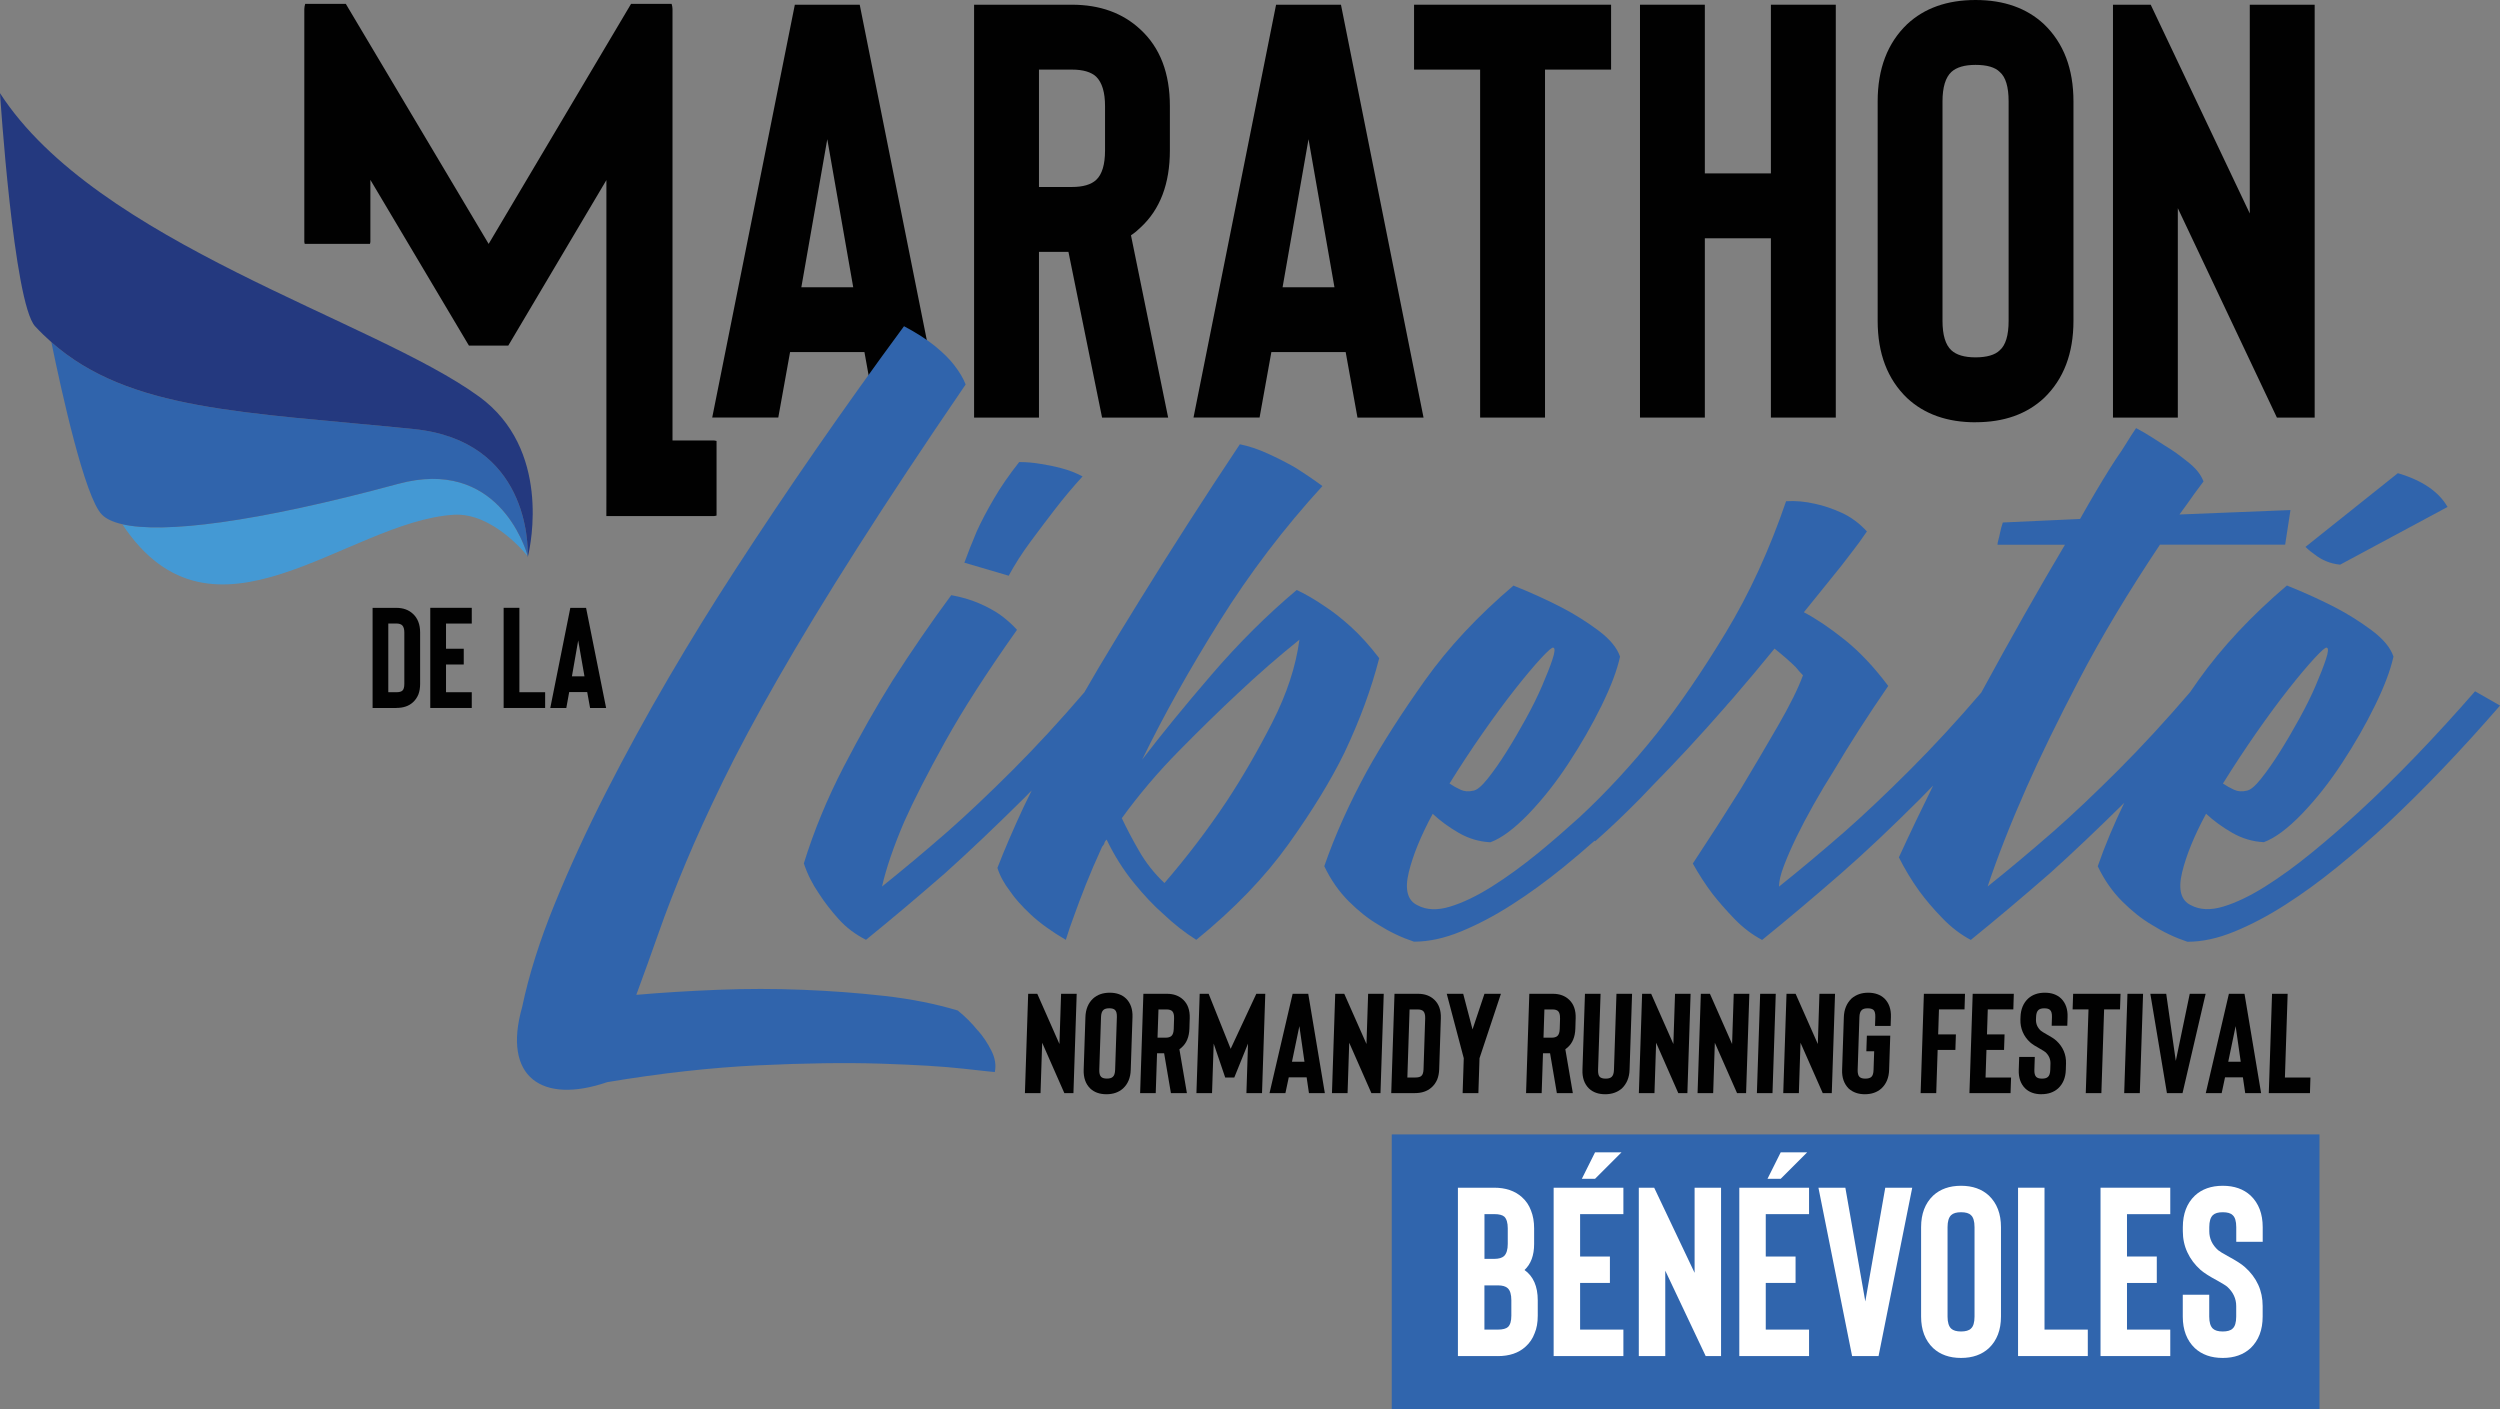
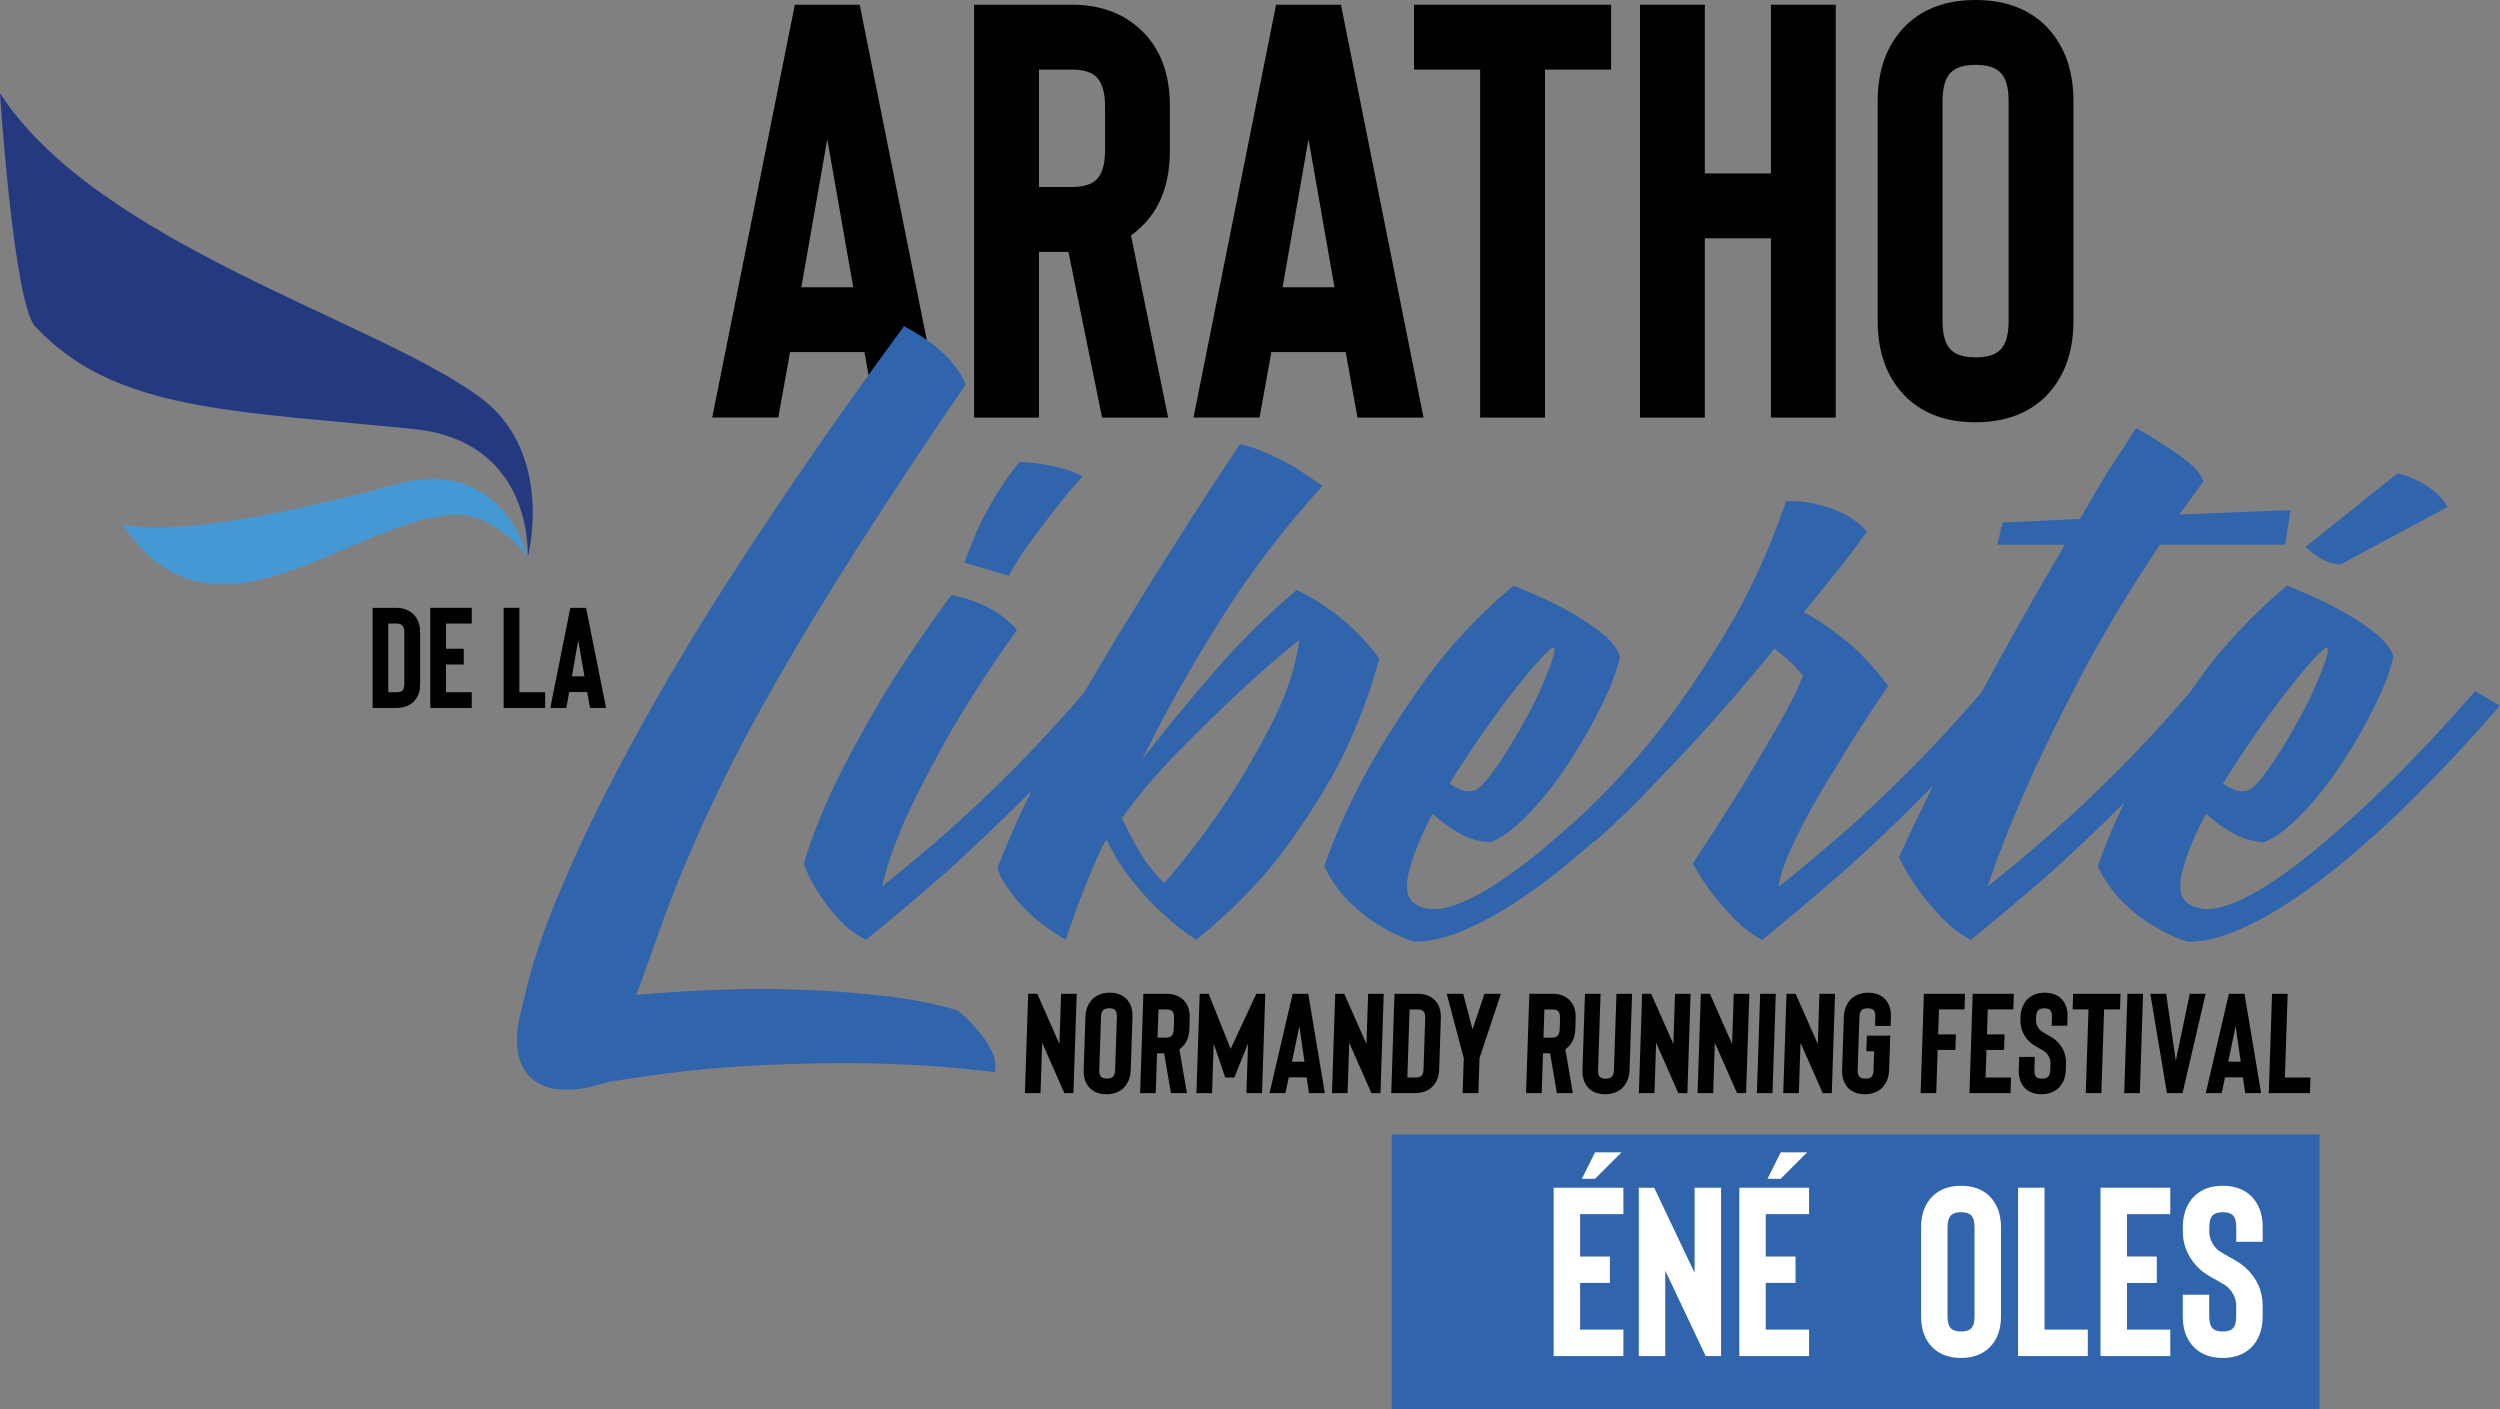
<svg xmlns="http://www.w3.org/2000/svg" id="Calque_1" data-name="Calque 1" viewBox="0 0 530.14 298.89">
  <rect x="0" y="0" width="530.14" height="298.89" fill="#808080" stroke="none" />
  <defs>
    <style>
      .cls-1 {
        fill: #4499d4;
      }

      .cls-1, .cls-2, .cls-3, .cls-4, .cls-5, .cls-6 {
        stroke-width: 0px;
      }

      .cls-2 {
        fill: #24397f;
      }

      .cls-3 {
        fill: #3064ac;
      }

      .cls-4 {
        fill: #3065ad;
      }

      .cls-5 {
        fill: #fff;
      }

      .cls-6 {
        fill: #010101;
      }
    </style>
  </defs>
  <rect class="cls-4" x="295.13" y="240.56" width="196.73" height="58.33" />
  <g>
    <polygon class="cls-6" points="227.63 231.8 225.7 231.8 221 221.12 220.65 231.8 217.34 231.8 218.03 210.74 219.96 210.74 224.66 221.39 225.01 210.74 228.32 210.74 227.63 231.8" />
    <g>
      <path class="cls-6" d="M234.63,232.04c-1.44,0-2.59-.41-3.45-1.23-.97-.96-1.43-2.28-1.38-3.94l.37-11.19c.05-1.66.6-2.98,1.63-3.94.91-.82,2.09-1.23,3.53-1.23s2.59.41,3.45,1.23c.97.96,1.43,2.28,1.37,3.94l-.37,11.19c-.05,1.67-.6,2.98-1.63,3.94-.91.82-2.09,1.23-3.53,1.23M235.23,213.81c-.56,0-.98.12-1.25.36-.31.28-.48.78-.5,1.5l-.37,11.19c-.02.72.11,1.22.4,1.5.25.24.66.36,1.22.36s1-.12,1.24-.36c.31-.26.48-.76.5-1.5l.37-11.19c.02-.74-.11-1.24-.4-1.5-.23-.24-.64-.36-1.22-.36" />
      <path class="cls-6" d="M251.67,231.8h-3.37l-1.44-8.45h-1.5l-.28,8.45h-3.31l.69-21.06h5c1.42,0,2.57.42,3.45,1.26.97.92,1.43,2.23,1.38,3.91l-.07,2.26c-.06,1.71-.6,3.02-1.63,3.94-.14.14-.31.27-.49.39l1.59,9.3ZM248.97,215.92c.02-.7-.11-1.2-.4-1.5-.25-.24-.66-.36-1.22-.36h-1.69l-.2,5.99h1.69c.56,0,.98-.12,1.25-.36.31-.28.48-.78.5-1.5l.07-2.26Z" />
      <polygon class="cls-6" points="268.31 210.74 267.62 231.8 264.31 231.8 264.65 221.3 261.74 228.49 259.81 228.49 257.37 221.3 257.02 231.8 253.71 231.8 254.4 210.74 256.3 210.74 260.97 222.41 266.41 210.74 268.31 210.74" />
      <path class="cls-6" d="M277.08,228.46h-3.79l-.71,3.34h-3.37l4.9-21.06h3.31l3.52,21.06h-3.37l-.49-3.34ZM276.62,225.15l-1.08-7.55-1.57,7.55h2.65Z" />
      <polygon class="cls-6" points="292.74 231.8 290.81 231.8 286.11 221.12 285.76 231.8 282.45 231.8 283.14 210.74 285.06 210.74 289.77 221.39 290.12 210.74 293.43 210.74 292.74 231.8" />
      <path class="cls-6" d="M300.02,231.8h-5l.69-21.06h5c1.42,0,2.57.42,3.45,1.26.97.92,1.43,2.23,1.38,3.91l-.35,10.83c-.03.82-.17,1.55-.43,2.2-.3.68-.71,1.24-1.23,1.69-.89.78-2.05,1.17-3.5,1.17M298.44,228.49h1.69c.6,0,1.03-.11,1.27-.33.29-.24.44-.71.47-1.41l.35-10.83c.02-.7-.11-1.2-.4-1.5-.25-.24-.66-.36-1.22-.36h-1.69l-.47,14.44Z" />
      <polygon class="cls-6" points="313.74 224.4 313.5 231.8 310.16 231.8 310.4 224.4 306.79 210.74 310.28 210.74 312.26 218.29 314.79 210.74 318.28 210.74 313.74 224.4" />
      <path class="cls-6" d="M333.51,231.8h-3.37l-1.44-8.45h-1.5l-.28,8.45h-3.31l.69-21.06h5c1.42,0,2.57.42,3.45,1.26.97.92,1.43,2.23,1.38,3.91l-.07,2.26c-.06,1.71-.6,3.02-1.63,3.94-.15.14-.31.27-.49.39l1.59,9.3ZM330.81,215.92c.02-.7-.11-1.2-.4-1.5-.25-.24-.66-.36-1.22-.36h-1.69l-.19,5.99h1.69c.56,0,.98-.12,1.25-.36.31-.28.48-.78.5-1.5l.07-2.26Z" />
      <path class="cls-6" d="M340.39,232.04c-1.44,0-2.59-.41-3.45-1.23-.97-.96-1.43-2.28-1.37-3.94l.53-16.13h3.31l-.53,16.13c-.02.74.1,1.24.37,1.5.25.24.67.36,1.25.36s.98-.12,1.25-.36c.31-.28.48-.78.5-1.5l.53-16.13h3.31l-.53,16.13c-.05,1.62-.6,2.94-1.63,3.94-.95.82-2.13,1.23-3.53,1.23" />
      <polygon class="cls-6" points="357.82 231.8 355.89 231.8 351.19 221.12 350.84 231.8 347.53 231.8 348.22 210.74 350.14 210.74 354.85 221.39 355.2 210.74 358.5 210.74 357.82 231.8" />
      <polygon class="cls-6" points="370.27 231.8 368.35 231.8 363.64 221.12 363.29 231.8 359.98 231.8 360.67 210.74 362.6 210.74 367.3 221.39 367.65 210.74 370.96 210.74 370.27 231.8" />
      <polygon class="cls-6" points="375.87 231.8 372.56 231.8 373.25 210.74 376.56 210.74 375.87 231.8" />
      <polygon class="cls-6" points="388.44 231.8 386.52 231.8 381.81 221.12 381.46 231.8 378.15 231.8 378.84 210.74 380.77 210.74 385.48 221.39 385.82 210.74 389.13 210.74 388.44 231.8" />
      <path class="cls-6" d="M395.45,232.04c-1.4,0-2.55-.41-3.45-1.23-.97-1-1.43-2.32-1.37-3.94l.37-11.19c.05-1.62.6-2.94,1.63-3.94.95-.82,2.13-1.23,3.53-1.23s2.59.41,3.45,1.23c.97.96,1.43,2.28,1.37,3.94l-.06,1.87h-3.31l.06-1.87c.02-.74-.1-1.24-.37-1.5-.25-.24-.67-.36-1.25-.36s-.98.12-1.25.36c-.31.28-.48.78-.5,1.5l-.37,11.19c-.02.72.11,1.22.4,1.5.25.24.66.36,1.22.36s1.01-.12,1.28-.36c.29-.26.45-.76.47-1.5l.13-3.94h-1.66l.11-3.31h4.96l-.24,7.25c-.05,1.67-.6,2.98-1.63,3.94-.91.82-2.09,1.23-3.53,1.23" />
      <polygon class="cls-6" points="411.17 214.05 411 219.35 414.76 219.35 414.65 222.65 410.89 222.65 410.59 231.8 407.28 231.8 407.97 210.74 416.69 210.74 416.59 214.05 411.17 214.05" />
      <polygon class="cls-6" points="421.52 214.05 421.35 219.35 425.08 219.35 424.97 222.65 421.24 222.65 421.05 228.49 426.46 228.49 426.35 231.8 417.63 231.8 418.32 210.74 427.04 210.74 426.94 214.05 421.52 214.05" />
      <path class="cls-6" d="M432.91,232.04c-1.44,0-2.59-.41-3.45-1.23-.97-.96-1.43-2.28-1.37-3.94l.09-2.74h3.31l-.09,2.74c-.02.72.11,1.22.4,1.5.25.24.66.36,1.22.36s1-.12,1.25-.36c.31-.26.48-.76.5-1.5l.04-1.32c.03-.92-.31-1.72-1.03-2.41-.16-.14-.57-.4-1.24-.78-.93-.5-1.6-.94-2.03-1.32-.7-.64-1.23-1.37-1.58-2.2-.35-.82-.52-1.71-.49-2.65l.02-.51c.05-1.66.6-2.98,1.63-3.94.91-.82,2.09-1.23,3.53-1.23s2.59.41,3.45,1.23c.97.96,1.43,2.28,1.37,3.94l-.06,1.84h-3.31l.06-1.84c.02-.74-.11-1.24-.4-1.5-.23-.24-.64-.36-1.22-.36s-.98.12-1.25.36c-.31.28-.48.78-.5,1.5l-.02.51c-.03.92.31,1.72,1.03,2.38.2.16.58.4,1.15.72,1.02.56,1.73,1.02,2.12,1.38,1.44,1.32,2.13,2.95,2.07,4.87l-.04,1.32c-.05,1.67-.6,2.98-1.63,3.94-.91.82-2.09,1.23-3.53,1.23" />
      <polygon class="cls-6" points="449.56 214.05 446.19 214.05 445.61 231.8 442.3 231.8 442.88 214.05 439.51 214.05 439.62 210.74 449.67 210.74 449.56 214.05" />
      <polygon class="cls-6" points="453.76 231.8 450.45 231.8 451.14 210.74 454.45 210.74 453.76 231.8" />
      <polygon class="cls-6" points="464.35 210.74 467.72 210.74 462.82 231.8 459.51 231.8 455.99 210.74 459.36 210.74 461.39 224.97 464.35 210.74" />
      <path class="cls-6" d="M475.62,228.46h-3.79l-.71,3.34h-3.37l4.9-21.06h3.31l3.52,21.06h-3.37l-.49-3.34ZM475.16,225.15l-1.08-7.55-1.57,7.55h2.65Z" />
      <polygon class="cls-6" points="489.84 231.8 481.11 231.8 481.8 210.74 485.11 210.74 484.53 228.49 489.94 228.49 489.84 231.8" />
      <path class="cls-6" d="M183.3,74.66h-15.76l-2.5,13.88h-14.01L168.55,1h13.76l17.51,87.55h-14.01l-2.5-13.88ZM180.93,60.91l-5.5-31.39-5.5,31.39h11.01Z" />
      <path class="cls-6" d="M247.71,88.55h-14.01l-7.13-35.14h-6.25v35.14h-13.76V1h20.76c5.92,0,10.76,1.75,14.51,5.25,4.17,3.84,6.25,9.25,6.25,16.26v9.38c0,7.09-2.08,12.55-6.25,16.38-.58.58-1.25,1.13-2,1.63l7.88,38.64ZM234.33,22.51c0-2.92-.62-5-1.88-6.25-1.08-1-2.79-1.5-5.13-1.5h-7v24.89h7c2.33,0,4.04-.5,5.13-1.5,1.25-1.17,1.88-3.25,1.88-6.25v-9.38Z" />
      <path class="cls-6" d="M285.36,74.66h-15.76l-2.5,13.88h-14.01L270.6,1h13.76l17.51,87.55h-14.01l-2.5-13.88ZM282.98,60.91l-5.5-31.39-5.5,31.39h11.01Z" />
      <polygon class="cls-6" points="341.64 14.76 327.63 14.76 327.63 88.55 313.87 88.55 313.87 14.76 299.86 14.76 299.86 1 341.64 1 341.64 14.76" />
      <polygon class="cls-6" points="389.29 1 389.29 88.55 375.53 88.55 375.53 50.53 361.52 50.53 361.52 88.55 347.77 88.55 347.77 1 361.52 1 361.52 36.77 375.53 36.77 375.53 1 389.29 1" />
      <path class="cls-6" d="M418.93,89.55c-6,0-10.84-1.71-14.51-5.13-4.17-4-6.25-9.46-6.25-16.38V21.51c0-6.92,2.08-12.38,6.25-16.38,3.67-3.42,8.5-5.13,14.51-5.13s10.84,1.71,14.51,5.13c4.17,4,6.25,9.46,6.25,16.38v46.52c0,6.92-2.08,12.38-6.25,16.38-3.67,3.42-8.5,5.13-14.51,5.13M418.93,13.76c-2.33,0-4.04.5-5.13,1.5-1.25,1.17-1.88,3.25-1.88,6.25v46.52c0,3,.62,5.09,1.88,6.25,1.08,1,2.79,1.5,5.13,1.5s4.13-.5,5.13-1.5c1.25-1.08,1.88-3.17,1.88-6.25V21.51c0-3.08-.62-5.17-1.88-6.25-1-1-2.71-1.5-5.13-1.5" />
-       <polygon class="cls-6" points="490.84 88.55 482.83 88.55 461.82 44.15 461.82 88.55 448.07 88.55 448.07 1 456.07 1 477.08 45.27 477.08 1 490.84 1 490.84 88.55" />
      <path class="cls-6" d="M84.05,150.13h-5.04v-21.23h5.04c1.44,0,2.61.42,3.52,1.27,1.01.93,1.52,2.25,1.52,3.94v10.92c0,.83-.12,1.57-.36,2.21-.28.69-.68,1.25-1.18,1.7-.87.79-2.03,1.18-3.49,1.18M82.35,146.79h1.7c.61,0,1.03-.11,1.27-.33.28-.24.42-.72.42-1.43v-10.92c0-.71-.15-1.21-.46-1.52-.26-.24-.68-.37-1.24-.37h-1.7v14.56Z" />
      <polygon class="cls-6" points="94.58 132.23 94.58 137.57 98.34 137.57 98.34 140.91 94.58 140.91 94.58 146.79 100.04 146.79 100.04 150.13 91.24 150.13 91.24 128.89 100.04 128.89 100.04 132.23 94.58 132.23" />
      <polygon class="cls-6" points="115.6 150.13 106.8 150.13 106.8 128.89 110.14 128.89 110.14 146.79 115.6 146.79 115.6 150.13" />
      <path class="cls-6" d="M124.52,146.76h-3.82l-.61,3.37h-3.4l4.25-21.23h3.34l4.25,21.23h-3.4l-.61-3.37ZM123.94,143.42l-1.33-7.61-1.33,7.61h2.67Z" />
-       <path class="cls-6" d="M151.46,93.41h-8.85V1.93c0-.39-.09-.75-.19-1.11h-8.6l-30.2,50.9L73.33.82h-8.61c-.1.36-.19.72-.19,1.11v49.36c0,.15.07.28.09.43h13.83c.02-.15.09-.28.09-.43v-13.15l20.9,35.15h8.34l20.81-35.1v66.71c0,.07-.01,4.45-.01,4.53h22.87c.18,0,.33-.08.5-.1v-15.82c-.17-.02-.32-.1-.5-.1" />
      <path class="cls-1" d="M84.43,102.61c-30.58,8.27-49.81,10.55-58.49,8.57,19.3,29.11,47.55-.52,70.22-2.02,8.45-.56,15.73,8.78,15.73,8.78,0-.02,0-.03,0-.04-.6-2.1-6.56-20.93-27.46-15.28" />
      <path class="cls-3" d="M111.96,117.91s-.02.08-.03.11c.01.04.02.07.02.07,0,0,0-.08,0-.18" />
-       <path class="cls-3" d="M87.71,90.98c-36.15-3.65-60.27-3.84-76.82-18.43,2.15,10.49,7.1,32.99,10.74,36.6.89.89,2.33,1.56,4.32,2.02,8.68,1.99,27.91-.3,58.49-8.57,20.9-5.65,26.87,13.18,27.46,15.28,0,.02,0,.03.01.04.08-2.42.12-24.5-24.2-26.95" />
      <path class="cls-2" d="M111.9,118.16s.02-.06.04-.14c0-.02-.02-.06-.03-.09,0,.14,0,.23,0,.23" />
      <path class="cls-2" d="M101.59,84.1C79.27,67.82,20.55,51.54,0,19.76c0,0,2.88,44.5,7.45,49.44,1.11,1.2,2.26,2.31,3.44,3.35,16.55,14.59,40.66,14.78,76.82,18.43,24.32,2.45,24.28,24.53,24.2,26.95,0,.03.02.07.03.09,0-.04.02-.06.03-.11.59-2.47,4.87-22.7-10.37-33.81" />
      <path class="cls-3" d="M213.9,122.09c1.29-2.4,2.86-4.85,4.71-7.34,1.85-2.49,3.56-4.76,5.13-6.79,1.85-2.4,3.79-4.71,5.82-6.93-1.38-.74-2.86-1.32-4.43-1.73-1.57-.42-3-.71-4.29-.9-1.57-.28-3.14-.42-4.71-.42-2.12,2.68-3.93,5.29-5.4,7.83-1.48,2.54-2.68,4.83-3.6,6.86-1.02,2.4-1.89,4.62-2.63,6.65l9.42,2.77Z" />
      <path class="cls-3" d="M292.5,139.61c-2.01-2.64-4.02-4.86-6.03-6.69-2.01-1.82-3.89-3.29-5.65-4.42-2.01-1.38-3.96-2.51-5.84-3.39-6.28,5.27-12.31,11.27-18.08,17.98-5.78,6.72-10.67,12.71-14.69,17.98,4.52-9.29,9.98-19.05,16.38-29.28,6.4-10.23,13.68-19.8,21.84-28.72-1.88-1.38-3.83-2.7-5.84-3.96-1.76-1-3.67-1.98-5.74-2.92-2.07-.94-4.05-1.6-5.93-1.98-7.53,11.3-14.62,22.35-21.28,33.14-2.89,4.65-5.81,9.45-8.76,14.41-1,1.68-1.96,3.36-2.93,5.04-5.08,5.93-10.13,11.41-15.14,16.43-5.09,5.08-9.7,9.45-13.84,13.09-4.9,4.27-9.54,8.16-13.93,11.67.88-3.89,2.45-8.47,4.71-13.75,2.01-4.52,4.9-10.17,8.66-16.95,3.76-6.78,8.85-14.69,15.25-23.73-1-1.13-2.2-2.19-3.58-3.2-1.26-.88-2.76-1.69-4.52-2.45-1.76-.75-3.71-1.32-5.84-1.7-4.27,5.77-8.41,11.8-12.43,18.08-3.39,5.4-6.84,11.49-10.36,18.27-3.51,6.78-6.34,13.62-8.47,20.53.75,2.26,1.82,4.39,3.2,6.4,1.13,1.76,2.51,3.55,4.14,5.37,1.63,1.82,3.58,3.3,5.84,4.43,5.27-4.27,10.86-8.98,16.76-14.12,4.89-4.39,10.42-9.63,16.57-15.72.6-.6,1.2-1.22,1.81-1.83-.57,1.17-1.17,2.36-1.72,3.52-2.19,4.71-4.05,9.01-5.55,12.9.5,1.63,1.39,3.27,2.64,4.9,1.01,1.51,2.48,3.17,4.42,4.99,1.95,1.82,4.43,3.61,7.44,5.37.5-1.63,1.13-3.45,1.88-5.46.63-1.76,1.41-3.83,2.35-6.21.94-2.38,2.1-5.08,3.48-8.1.25-.25.41-.5.47-.75.06-.25.22-.5.47-.75,1.63,3.39,3.55,6.43,5.74,9.13,2.2,2.7,4.3,4.93,6.31,6.68,2.26,2.14,4.58,3.96,6.97,5.46,8.03-6.53,14.56-13.31,19.58-20.34,5.02-7.03,8.98-13.49,11.86-19.4,3.26-6.9,5.71-13.56,7.34-19.96M269.81,153.17c-3.08,6.03-6.31,11.61-9.7,16.76-4.02,6.03-8.41,11.8-13.18,17.32-2.14-2.01-3.92-4.27-5.37-6.78-1.45-2.51-2.67-4.83-3.67-6.97,3.64-5.02,7.69-9.79,12.15-14.31,4.45-4.52,8.57-8.54,12.33-12.05,4.39-4.14,8.79-7.97,13.18-11.49-.75,5.65-2.67,11.49-5.74,17.51" />
      <path class="cls-3" d="M493.23,118.99c.88.38,1.88.63,3.01.75l22.78-12.24c-1.88-3.26-5.4-5.65-10.54-7.16l-19.59,15.63c.63.63,1.32,1.19,2.07,1.7.63.5,1.38.94,2.26,1.32" />
      <path class="cls-3" d="M524.87,146.57c-8.54,9.79-16.7,18.27-24.48,25.42-3.27,3.01-6.62,5.93-10.08,8.76-3.45,2.82-6.78,5.24-9.98,7.25-3.2,2.01-6.15,3.42-8.85,4.24-2.7.82-4.99.72-6.87-.28-2.13-1-2.76-3.33-1.88-6.97.88-3.64,2.57-7.78,5.08-12.43,1.63,1.51,3.48,2.86,5.56,4.05,2.07,1.19,4.3,1.86,6.69,1.98,2.38-.88,5.08-2.89,8.1-6.02,3.01-3.14,5.84-6.71,8.47-10.74,2.64-4.01,4.96-8.06,6.97-12.15,2-4.08,3.32-7.56,3.95-10.45-.63-1.88-2.16-3.73-4.61-5.56-2.45-1.82-4.99-3.42-7.63-4.8-3.14-1.63-6.59-3.2-10.36-4.71-7.53,6.4-13.78,13.09-18.74,20.05-.62.87-1.19,1.71-1.78,2.56-5.09,5.94-10.14,11.43-15.16,16.46-5.08,5.08-9.7,9.45-13.84,13.09-4.9,4.27-9.54,8.16-13.94,11.67,2.13-6.4,4.9-13.43,8.29-21.09,2.89-6.53,6.62-14.18,11.21-22.97,4.58-8.78,10.26-18.27,17.04-28.43h26.55l1.13-7.34-23.54.94c1.38-1.88,1.86-2.55,3.18-4.43,0,0,.41-.58,1.92-2.58-.63-1.63-1.77-2.92-3.39-4.19-2.12-1.66-2.57-2.02-4.88-3.45-1.96-1.21-3.4-2.29-6.03-3.67-1.38,2.13-.6.83-2.23,3.47-1.38,2.26-1.24,1.77-3.25,4.97-2.01,3.2-4.14,6.81-6.4,10.83l-16.38.75c-.25.75-.44,1.44-.56,2.07-.13.63-.25,1.16-.38,1.6-.13.44-.19.79-.19,1.04h14.31c-5.52,9.29-11.42,19.71-17.7,31.26-.01.03-.03.05-.04.08-5.07,5.92-10.11,11.39-15.12,16.4-5.08,5.08-9.7,9.45-13.84,13.09-4.9,4.27-9.54,8.16-13.94,11.67,0-1.13.34-2.6,1.04-4.42.69-1.82,1.57-3.83,2.63-6.03,1.07-2.19,2.29-4.52,3.67-6.96,1.38-2.45,2.82-4.87,4.33-7.25,3.26-5.52,7.09-11.49,11.49-17.89-3.01-4.02-6.09-7.28-9.23-9.79-3.14-2.51-6.03-4.46-8.66-5.84,2.01-2.51,3.86-4.8,5.55-6.87,1.7-2.07,3.11-3.86,4.24-5.37,1.38-1.76,2.57-3.39,3.58-4.9-1.63-1.76-3.42-3.07-5.37-3.96-1.95-.88-3.8-1.51-5.55-1.88-2.14-.5-4.21-.69-6.22-.56-3.52,10.29-7.78,19.58-12.8,27.87-5.02,8.29-9.92,15.44-14.69,21.47-5.27,6.58-10.71,12.46-16.32,17.67-2.82,2.55-5.68,5.05-8.63,7.47-3.45,2.82-6.78,5.24-9.98,7.25-3.2,2.01-6.15,3.42-8.85,4.24-2.7.82-4.99.72-6.87-.28-2.13-1-2.76-3.33-1.88-6.97.88-3.64,2.57-7.78,5.08-12.43,1.63,1.51,3.48,2.86,5.55,4.05,2.07,1.19,4.3,1.86,6.69,1.98,2.38-.88,5.08-2.89,8.1-6.02,3.01-3.14,5.84-6.71,8.47-10.74,2.63-4.01,4.96-8.06,6.97-12.15,2-4.08,3.32-7.56,3.95-10.45-.63-1.88-2.16-3.73-4.61-5.56-2.45-1.82-4.99-3.42-7.63-4.8-3.14-1.63-6.59-3.2-10.36-4.71-7.53,6.4-13.78,13.09-18.74,20.05-4.96,6.97-9.07,13.4-12.34,19.3-3.77,6.91-6.78,13.62-9.04,20.15,1.38,2.89,3.11,5.37,5.18,7.44,2.07,2.07,4.17,3.74,6.31,4.99,2.39,1.51,4.9,2.7,7.53,3.58,3.14,0,6.46-.72,9.98-2.17,3.51-1.44,7.09-3.32,10.73-5.65,3.64-2.32,7.31-4.99,11.02-8,2.25-1.83,4.43-3.7,6.57-5.58l.11.12c3.14-2.76,6.37-5.84,9.7-9.23.83-.85,1.64-1.73,2.47-2.59,2.42-2.46,4.87-5.02,7.33-7.67.03-.03.06-.06.09-.1.02-.02.04-.04.06-.06,2.72-2.95,5.46-5.97,8.23-9.16h-.02c.44-.52.9-1,1.34-1.51,3.14-3.64,6.09-7.16,8.85-10.55,1.88,1.51,3.39,2.83,4.52,3.96.5.63,1,1.19,1.51,1.7-1,2.76-2.79,6.37-5.37,10.83-2.58,4.46-5.18,8.88-7.82,13.27-3.14,5.02-6.53,10.3-10.17,15.82,1.26,2.26,2.64,4.39,4.15,6.4,1.38,1.76,2.95,3.55,4.71,5.37,1.76,1.82,3.7,3.3,5.84,4.43,5.27-4.27,10.86-8.98,16.76-14.12,5.02-4.39,10.58-9.63,16.67-15.72.95-.95,1.89-1.93,2.84-2.9-2.5,5.06-4.93,10.13-7.27,15.23,1.26,2.51,2.7,4.9,4.33,7.16,1.38,1.88,3.01,3.8,4.9,5.74,1.88,1.95,3.89,3.48,6.02,4.61,5.27-4.27,10.86-8.98,16.76-14.12,4.68-4.2,9.95-9.2,15.78-14.95-2.2,4.57-4.1,9.05-5.62,13.45,1.38,2.89,3.11,5.37,5.18,7.44,2.07,2.07,4.18,3.74,6.31,4.99,2.39,1.51,4.9,2.7,7.53,3.58,3.14,0,6.46-.72,9.98-2.17,3.51-1.44,7.09-3.32,10.73-5.65,3.64-2.32,7.31-4.99,11.02-8,3.7-3.01,7.25-6.09,10.64-9.23,7.78-7.28,15.75-15.63,23.92-25.04l-5.27-3.01ZM314.44,155.42c2.45-3.51,4.74-6.62,6.87-9.32,2.13-2.7,3.95-4.86,5.46-6.5,1.51-1.63,2.38-2.39,2.64-2.26.37.13.31.94-.19,2.45-.5,1.51-1.22,3.36-2.17,5.56-.94,2.2-2.1,4.55-3.48,7.06-1.38,2.51-2.76,4.87-4.14,7.06-1.38,2.2-2.7,4.08-3.96,5.65-1.25,1.57-2.26,2.42-3.01,2.54-1.01.25-1.92.19-2.73-.19-.82-.38-1.6-.81-2.35-1.32,2.26-3.64,4.61-7.22,7.06-10.73M478.45,155.42c2.45-3.51,4.74-6.62,6.87-9.32,2.13-2.7,3.95-4.86,5.46-6.5,1.51-1.63,2.38-2.39,2.64-2.26.37.13.31.94-.19,2.45-.5,1.51-1.22,3.36-2.16,5.56-.94,2.2-2.11,4.55-3.49,7.06-1.38,2.51-2.76,4.87-4.14,7.06-1.39,2.2-2.7,4.08-3.96,5.65-1.26,1.57-2.26,2.42-3.01,2.54-1.01.25-1.92.19-2.73-.19-.82-.38-1.6-.81-2.35-1.32,2.26-3.64,4.62-7.22,7.06-10.73" />
      <path class="cls-3" d="M207.36,218.55c-1.27-1.58-2.69-3.01-4.27-4.27-4.75-1.42-9.93-2.46-15.56-3.09-5.62-.63-11.4-1.07-17.33-1.3-5.94-.24-11.91-.24-17.93,0-6.02.24-11.8.59-17.34,1.07,1.58-4.27,3.16-8.67,4.75-13.18,1.58-4.51,3.48-9.42,5.7-14.72,2.21-5.3,4.87-11.12,7.96-17.46,3.09-6.33,6.96-13.57,11.64-21.73,4.67-8.15,10.25-17.34,16.75-27.55,6.49-10.21,14.17-21.81,23.04-34.79-.48-1.26-1.27-2.61-2.38-4.04-.95-1.27-2.3-2.61-4.04-4.04-1.75-1.43-3.96-2.85-6.65-4.28-12.83,17.42-24.78,34.68-35.86,51.77-4.75,7.29-9.46,14.93-14.13,22.92-4.67,8-9.06,16.03-13.18,24.1-4.12,8.08-7.76,16-10.92,23.75-3.17,7.76-5.46,15.04-6.89,21.85-4.24,14.9,4.24,20.65,18.05,15.91,11.4-1.9,22.05-3.09,31.94-3.56,9.89-.47,18.56-.59,26.01-.36,7.44.24,13.3.59,17.58,1.07,4.27.48,6.49.71,6.65.71.31-1.43.08-2.93-.71-4.51-.79-1.58-1.74-3.01-2.85-4.28" />
    </g>
  </g>
  <g>
-     <path class="cls-5" d="M317.63,287.56h-8.47v-35.7h7.7c2.41,0,4.37.66,5.86,1.99.88.78,1.53,1.73,1.94,2.86.44,1.09.66,2.35.66,3.77v3.32c0,2.41-.68,4.25-2.04,5.51,1.87,1.33,2.81,3.47,2.81,6.43v3.26c0,1.46-.22,2.7-.66,3.72-.41,1.12-1.05,2.07-1.94,2.86-1.46,1.33-3.42,1.99-5.87,1.99ZM314.78,266.95h2.09c.95,0,1.65-.2,2.09-.61.51-.51.77-1.36.77-2.55v-3.32c0-1.16-.24-1.97-.71-2.45-.41-.37-1.12-.56-2.14-.56h-2.09v9.49ZM314.78,281.95h2.86c1.02,0,1.73-.19,2.14-.56.47-.44.71-1.24.71-2.4v-3.26c0-1.22-.25-2.07-.76-2.55-.44-.41-1.14-.61-2.09-.61h-2.86v9.38Z" />
    <path class="cls-5" d="M335.07,257.47v8.98h6.32v5.61h-6.32v9.89h9.18v5.61h-14.79v-35.7h14.79v5.61h-9.18ZM343.85,244.36h-5.61l-2.8,5.61h2.8l5.61-5.61Z" />
    <path class="cls-5" d="M364.96,287.56h-3.26l-8.57-18.11v18.11h-5.61v-35.7h3.26l8.57,18.05v-18.05h5.61v35.7Z" />
    <path class="cls-5" d="M374.44,257.47v8.98h6.32v5.61h-6.32v9.89h9.18v5.61h-14.79v-35.7h14.79v5.61h-9.18ZM383.22,244.36h-5.61l-2.8,5.61h2.8l5.61-5.61Z" />
-     <path class="cls-5" d="M399.79,251.86h5.71l-7.14,35.7h-5.61l-7.14-35.7h5.71l4.23,24.12,4.23-24.12Z" />
    <path class="cls-5" d="M415.85,287.96c-2.45,0-4.42-.7-5.92-2.09-1.7-1.63-2.55-3.86-2.55-6.68v-18.97c0-2.82.85-5.05,2.55-6.68,1.5-1.39,3.47-2.09,5.92-2.09s4.42.7,5.92,2.09c1.7,1.63,2.55,3.86,2.55,6.68v18.97c0,2.82-.85,5.05-2.55,6.68-1.5,1.39-3.47,2.09-5.92,2.09ZM415.85,257.06c-.95,0-1.65.2-2.09.61-.51.48-.77,1.33-.77,2.55v18.97c0,1.22.26,2.07.77,2.55.44.41,1.14.61,2.09.61s1.68-.2,2.09-.61c.51-.44.77-1.29.77-2.55v-18.97c0-1.26-.26-2.11-.77-2.55-.41-.41-1.11-.61-2.09-.61Z" />
    <path class="cls-5" d="M442.73,287.56h-14.79v-35.7h5.61v30.09h9.18v5.61Z" />
    <path class="cls-5" d="M451.04,257.47v8.98h6.32v5.61h-6.32v9.89h9.18v5.61h-14.79v-35.7h14.79v5.61h-9.18Z" />
    <path class="cls-5" d="M471.34,287.96c-2.45,0-4.42-.7-5.92-2.09-1.7-1.63-2.55-3.86-2.55-6.68v-4.64h5.61v4.64c0,1.22.26,2.07.77,2.55.44.41,1.14.61,2.09.61s1.68-.2,2.09-.61c.51-.44.77-1.29.77-2.55v-2.24c0-1.56-.63-2.92-1.89-4.08-.27-.24-.99-.68-2.14-1.33-1.6-.85-2.77-1.6-3.52-2.24-1.22-1.09-2.16-2.33-2.8-3.72-.65-1.39-.97-2.89-.97-4.49v-.87c0-2.82.85-5.05,2.55-6.68,1.5-1.39,3.47-2.09,5.92-2.09s4.42.7,5.92,2.09c1.7,1.63,2.55,3.86,2.55,6.68v3.11h-5.61v-3.11c0-1.26-.26-2.11-.77-2.55-.41-.41-1.11-.61-2.09-.61s-1.65.2-2.09.61c-.51.48-.77,1.33-.77,2.55v.87c0,1.56.63,2.91,1.89,4.03.34.27,1,.68,1.99,1.22,1.77.95,2.99,1.73,3.67,2.35,2.52,2.24,3.77,5,3.77,8.26v2.24c0,2.82-.85,5.05-2.55,6.68-1.5,1.39-3.47,2.09-5.92,2.09Z" />
  </g>
</svg>